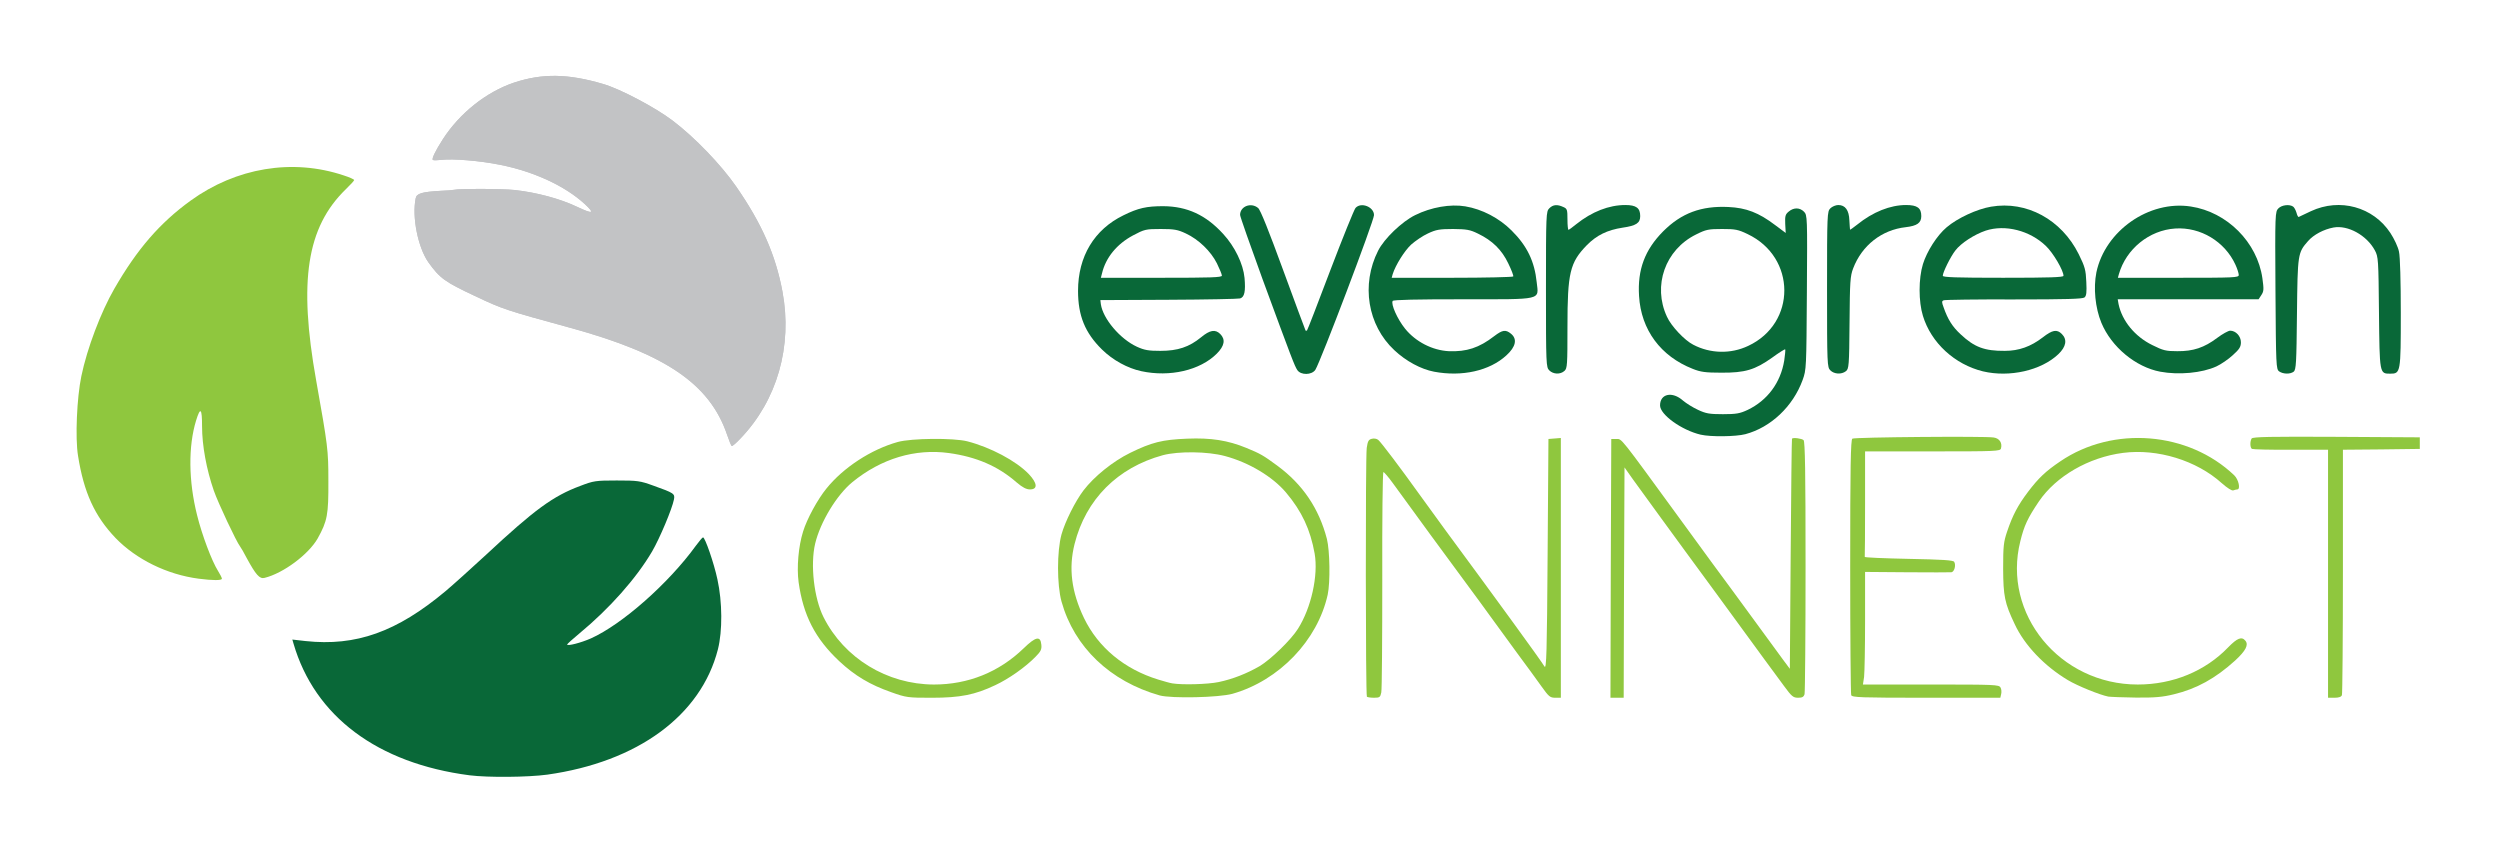
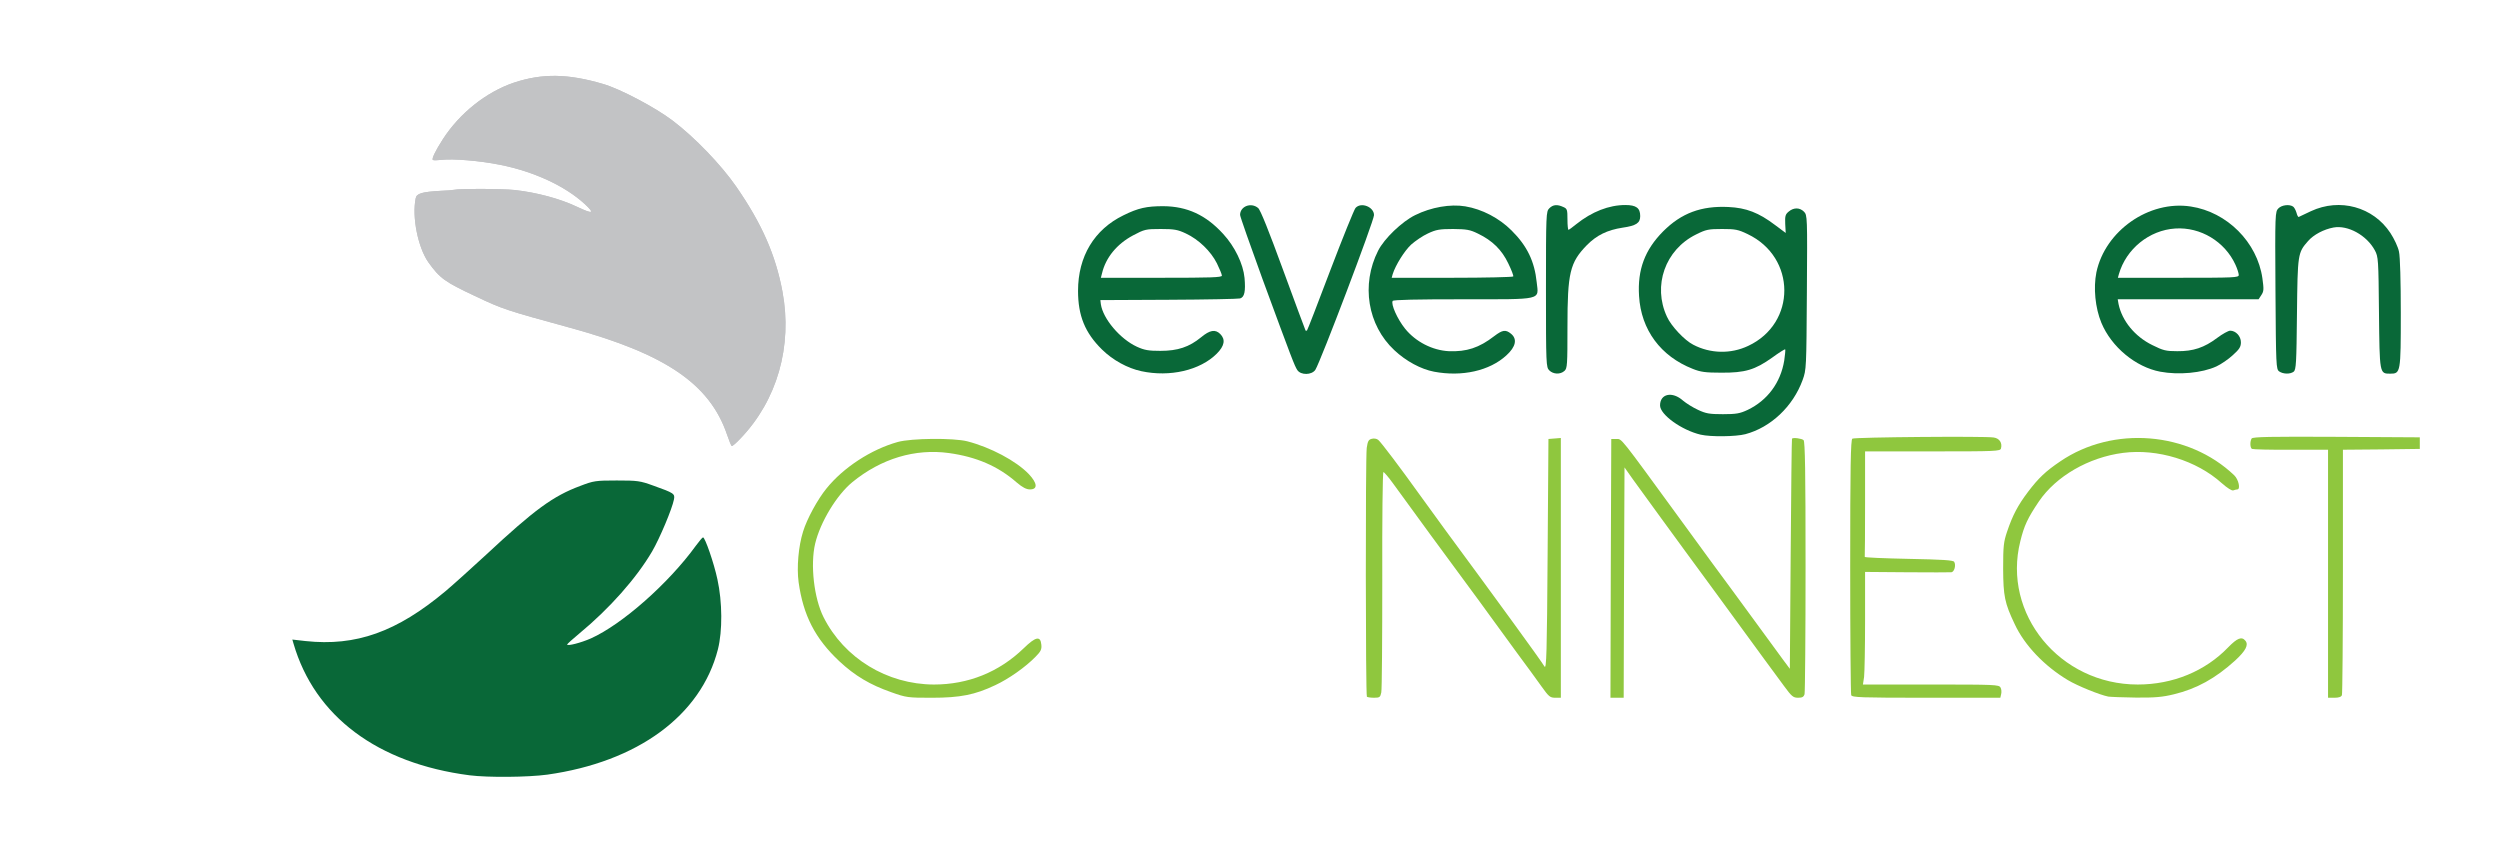
<svg xmlns="http://www.w3.org/2000/svg" width="7560" height="2600" version="1.2" viewBox="0 0 7560 2600">
  <style>.s0{fill:#096838}.s1{fill:#8fc73e}.s2{fill:#c2c3c5}</style>
  <g id="l6j0OFJssCAEHq386ZDHLsU">
    <g>
      <path id="pVyV8eG51" d="M1420 2344.5c-278-36-468.5-178-532.5-398.5l-3.5-12 39.5 4.5c153 16.5 276.5-27.5 424-151 22-18.5 77-68 122.5-110 146.5-136.5 202.5-177.5 284.5-208C1795 1454 1801 1453 1865 1453c63 0 70.5 1 110.5 15.5 63 22.5 66 24.5 62.5 42-5.5 28.5-43 117.5-66 157-47.5 81-129 173-220.5 248.5-20 16.5-36.5 31.5-36.5 33 0 5.5 41.5-5 72-18.5 94.5-42.5 235-166.5 317.5-280.5 10-13.5 19.5-25 21.5-25 6 0 33 77.5 43.5 127 15 68.5 15.5 156 1.5 211.5-51 200-242.5 340.5-516 379-59 8-179.5 9-235 2z" class="s0" />
      <path id="p4voLZ1eI" d="M5143 1314.5c-57.5-13.5-123-60.5-123-88.5 0-35.5 37-43.5 69.5-14.5 9.5 8 30 21 45.5 28 23.5 11 34 13 75 13 40.5 0 51.5-2 75-13 59.5-28.5 99.5-82 110.5-149 2.5-17.5 4-32.5 3-34-1.5-1-19 10-39.5 25-52 37-82 46-154 45.5-47.5 0-62.5-2-86-11.5-97-38-156.5-118-162.5-220.5-5-79.5 17.5-139.5 73-195.5 55-55 115-77.5 197.5-73.5 53.5 2.5 91.5 17 141.5 55l31.5 23.5-1.5-27.5c-1-24 .5-29 11-37.5 15-12.5 33-12 45.5.5 10.5 10.5 10.5 14.5 9 244s-1.5 234-13 265.5c-29 79.5-96 143-173 163.5-28.5 7.5-105 8.5-135 1.5zm143.5-268.5c146.5-68.5 145.5-268-1.5-338-29-14-37.5-15.5-77.5-15.5-41 0-48.5 1.5-78.5 16.5-93.5 46-132 155-88 249 12.5 28 53.5 71.5 79.5 84.5 51.5 27 113.5 28.5 166 3.5z" class="s0" />
      <path id="pvonjVZMn" d="M3451.5 1122.5c-42-9-86.5-33.5-119-65.5-51.5-50.5-72.5-102.5-72.5-177.5 0-104 49-185.5 137.5-228.5 44.5-22 70-27.5 120-27.5 72.5.5 129 26.5 181.5 84 35 38 60.5 90.5 64.5 133 3.5 40.5 0 58-13.5 62-5 1.5-102.5 3.5-216 4l-206.5 1 1.5 12.5c6.5 44 58 105 109 128.5 23 10.5 35.5 12.5 71 12.5 52.5 0 87-11.5 123-41 26.5-22 43-25 58-10 16.5 16.5 13 36-10.5 59.5-50.5 50.5-142 71.5-228 53zm243.5-289c0-4-7-20.5-15-37-18.5-37-55.5-72.5-94-90.5-24.5-11.5-35-13.5-76-13.5-45.5 0-49 1-84 19.5-48.5 26-82 66.5-93.5 114.5L3329 840h183c149.5 0 183-1 183-6.5z" class="s0" />
      <path id="p154Hl2GMV" d="M3923 1119c-8.5-13.5-14.5-28.5-105.5-276-37-101.5-67.5-188.5-67.5-193 0-26 33-39 54.5-21 7 5.5 32.5 69.5 76 188.5 36.5 99 66.5 181 67.5 182s3 1 4.5-.5c1.5-1 33-83 70.5-182 37.5-98.5 72-183.5 76-188 16.5-19 56-3.5 56 21.5 0 17-162 444-177.5 468-11 16-44 16.5-54.5.5z" class="s0" />
      <path id="p18Cf040o9" d="M4336.5 1124c-39.5-7.5-85-32-120-65-81-75.5-101-198.5-49-301 18.5-36.5 72-88 112-107.5 48.5-24 106.5-34 151.5-26.5 51 8.5 102.5 35.5 140 73 47 46.5 69.5 93.5 76 156.5 6 55 21 51.5-223.5 51.5-139.5 0-210 1.5-212 5-6 10 14.5 55.5 37.5 84 32 39.5 82.5 65.5 132.5 68 53.5 2 91-10 137-45.5 25-19 34.5-20.5 50.5-7.5 20 16 15 39.5-13.5 65.5-51 47-134.5 65.5-219 49.5zM4576 836c1.5-2-5.5-20-15-39.5-19.5-41-48-69-91.5-90-24.5-12-34-13.5-75.5-14-41 0-51.5 2-76 13.5-15.5 7-38 22.5-50.5 33.5-20.5 19-47.5 62.5-56 89.5l-3 11H4391c100.5 0 183.5-2 185-4z" class="s0" />
      <path id="pVtpf66on" d="M4685 1120c-9.5-9.5-10-16.5-10-245s.5-235.5 10-245c11.5-11.5 24-12.5 42.5-4 11.5 5 12.5 8 12.5 37.5 0 17 1.5 31.5 3 31.5s12-7.5 23.5-17c47.5-38 99-58 148.5-58 33 0 45 9 45 33.5 0 21-12 29-53.5 35-45.5 7-78 22.5-108 53-51 52.5-58.5 83-58.5 246.5 0 115-.5 126-9 133.5-12.5 11.5-34 10.5-46-1.5z" class="s0" />
-       <path id="p13Kghdixj" d="M5535 1120c-9.5-9.5-10-16.5-10-245s.5-235.5 10-245c5.5-5.5 16.5-10 24-10 21 0 32.5 15.5 33.5 46.5 1 14 1.5 27 2 28 0 1 10-6 22-15.5 47-38 99.5-59 147.5-59 34 0 46 9 46 33.5 0 20.5-12.5 29.5-47 33.5-72.5 8-132.5 55-159 124.5-9 23.5-10 40-11 165-1 130-2 139-11 146-13.5 10.5-35.5 9-47-2.5z" class="s0" />
-       <path id="p1FulnWxe3" d="M5996.5 1123c-85.5-21-156.5-86-181.5-167.5-13.5-43.5-13.5-113 0-157 12-38.5 42.5-86.5 71.5-111 32-27.5 92-55.5 134.5-62.5 107.5-18.5 213 39 265 143.5 19 38.5 21.5 48 23 84 1.5 31.5.5 42-5.5 47-6 4.5-54.5 6-213 6-112.5-.5-208 1-212.5 2.5-6.5 2.5-6.5 5.5-.5 21.5 12.5 36 26.5 58.5 51.5 81.5 41.5 39 72.5 50.5 133.5 50 43 0 78.5-13 114.5-40.5 29.5-23 43-25.5 58-10.5 17 17 13 38.5-10.5 61-52 49.5-148 71-228 52zM6240 834c0-16-31-69-53-90-48.5-47-123.5-66-182.5-46.5-34 11.5-75 38-91.5 60-14.5 18.5-38 66-38 76.5 0 4.5 40 6 182.5 6s182.5-1.5 182.5-6z" class="s0" />
      <path id="pLxBUOH7L" d="M6532.5 1124c-74-14-147.5-74.5-178-148-18.5-45-24.5-105-15-152.5 26.5-125.5 159-218.5 285.5-199 109.5 16.5 201 108 216.5 217 4.5 33 4.5 39-3 50.5l-8.5 13h-426l2.5 14.5c10.5 50.5 49 98 102 124 33 16.5 41.5 18.5 75.5 18.5 48.5.5 82-11 120.5-40 16-12 34-22 39.5-22 17 0 32.5 16.5 32.5 35 0 14-4.5 21-24.5 39-13.5 12.5-35.5 27.5-49.5 34-43.5 20-114 26.5-170 16zM6770 831.5c0-5-4.5-19-10-31-32-70-105.5-114.5-182-109.5-78.5 5-148.5 61.5-170.5 138l-3 11H6587c171 0 183-.5 183-8.5z" class="s0" />
      <path id="pcF3wJVn8" d="M6892 1123c-9-7-9.5-16-11-245-1.5-233-1-238 9-248s32.5-13 44-5.5c3.5 2 8 10.5 10.5 18.5 2 8 5 14 7 13s18.5-8.5 37-17.5c87-40.5 188-13 240 66 11.5 17.5 23.5 43 26 56.5 3.5 14.5 5.5 91.5 5.5 185.5 0 180.5-.5 183.5-32 183.5-32.5 0-32 .5-34-185-1.5-161-2-168.5-12.5-188-24.5-45.5-81.5-77-125-69-29.5 5.5-60 21.5-77 41-31 35.5-31.5 37.5-33.5 221-1.5 147.5-2.5 168-10 174-10.5 8-32 7.5-44-1z" class="s0" />
    </g>
  </g>
  <g id="loJCoDhpm7jgXTOwfgXff4">
    <g>
      <path id="pQ0gAm7PO" d="M2694.5 2093c-63-22-109.5-49.5-156.5-93.5-73-68.5-109-138.5-123-239-6-44.5-.5-108.5 13.5-153 11.5-38 44-97.5 70.5-130 51.5-64 135.5-118.5 216-141 41.5-11.5 168.5-12.5 210-2 70 18 147.5 59 186 99 26 27.5 28 46.5 3.5 46.5-10.5 0-22.5-6-40-21-56.5-49.5-122-77.5-205-89-102-14-204.5 16.5-292 88-47.5 39-97 121-112.5 186-15 64-3.5 165 25.5 222.5 62.5 124 192 203 333.5 203.5 104 0 197-37.5 271.5-109.5 36.5-35.5 51-38.5 53.5-11 1.5 14-1.5 20.5-17.5 36.5-29.5 30.5-81 67-122 86-61 29-105.5 38-192 38-72 0-77-.5-123-17z" class="s1" />
-       <path id="pOXFNKapQ" d="M3507 2103c-150-42.5-258.5-146-297-284-14-51-14-152 0-203 11-39 41.5-100 66.5-133 32-42 89-88 141-113.5 65.5-32 97-40 172.5-43 71.5-3 123 5 179 28 42.5 17.5 50.5 22 94 54 76.5 56.5 125.5 129 149.5 221 9 36 10.5 131 2.5 168.5-30.5 138.5-147 260-288 300-41 11.5-184 14.5-220 5zm178.5-40.5c42.5-9 84.5-25.5 123.5-48 33.5-20 95-79.5 116-113 40-63 62-161.5 50.5-227.5-13-72.5-38.5-127.5-86.5-184.5-40.5-48-112-91-185-110.5-52-14-140-15-187.5-2.5-137 37.5-233 133.5-267 268.5-18.5 73.5-9.5 144.5 28.5 224 43 89 122 154.5 224.5 186 16.5 5 35.5 10.5 42.5 11.5 29.5 5 107 3 140.5-4z" class="s1" />
      <path id="pwUkJSCM1" d="M4133.5 2107c-4-4-4.5-721.5-.5-752.5 3-20.5 5.5-25 15-27.5 7-2 15.5-.5 20 3.5 8.5 7 68.5 86.5 122.5 162 18 25 53.5 74 79.5 109.5 102.5 139 121 164.5 206 281 48.5 66.5 91 126 94.5 132.5 6 10 7.5-40.5 9.5-338l2.5-350 19-1.5 18.5-1.5V2110h-17c-15.5 0-19.5-3.5-41-33.5-13.5-19-46.5-64.5-74.5-102-27.5-37.5-64.5-88.5-82-112.5-17.5-24.5-47-64.5-65.5-89.5-38-51-189-257-227-310-14-19.5-27.5-35-29.5-35-2.5 0-4 146.5-3.5 325 0 179-1 332.5-3 341.5-3 14.5-5 16-22 16-10 0-19.5-1.5-21.5-3z" class="s1" />
      <path id="pzY7b0xYw" d="m4871 1719 1.5-391.5h15c17.5 0 8-11.5 191.5 240 66 91 137 187.5 157.5 215s59 80.5 86 117.5 58.5 80 69.5 95l20.5 27.5 2.5-347.5c1.5-191 3-348 4-348.5 3.5-4 30-.5 35 4.5 4.5 4.5 6 96 6 381.5 0 206-1.5 380-3 386.5-2.5 8.5-7 11-19.5 11-15 0-19.5-4-43-36-14.5-20-41.5-56.5-60-81.5-18-24.5-82.5-112.5-142.5-195-60.5-82.5-137-186.5-169.5-231.5-33-45-71-97.5-85-117l-25-35.5-1.5 348-1 348.5h-40z" class="s1" />
      <path id="pbXgFrWV" d="M5598 2102c-1.5-4.5-3-179.5-3-389.5 0-300 1.5-383 6.5-386 6.5-4.5 401.5-8 427.5-3.5 17.5 2.5 26.5 16.5 22 33-2 8.5-14.5 9-206.5 9H5640v157.5c0 86.5-.5 159-1 161.5-1 2 59 4.5 132.5 6 103 2 135 4 138 9 6 10 .5 31-9 31.5-4.5.5-65 .5-134 0l-126.5-1v147c0 81-1.5 157.5-3 170.5l-3.5 23H5839c194.5 0 206 .5 210.5 9 3 5 3.5 14 2 20l-2.5 11h-224c-199.5 0-224.5-1-227-8z" class="s1" />
      <path id="pwHA9wq9d" d="M6375.5 2106.5c-25.5-5-93.5-32.5-122.5-50-71-42.5-131-105.5-160.5-169-30.5-64-34.5-85-35-167.5 0-69 1.5-81.5 12-112.5 16.5-49 32.5-79.5 63.5-120.5 31.5-41.5 53-62 97.5-92 159.5-108.5 387.5-90 526 42.5 13 12.5 19.5 42.5 9 42.5-2.5 0-8 1.5-12 3-4.5 1.5-18-7-35-22-76-68.5-194-105-298.5-91.5-104 13.5-202.5 70.5-254.5 147-34 50.5-44.5 73-56 120-55.5 220 119.5 433.5 355 433.5 106 0 204-40 274-113 27-27.5 40.5-33 51.5-19.5 10.5 12.5 1 30.5-31 60-59.5 54-116.5 85.5-185 102-34.5 8.5-57.5 10.5-115 10-39.5-.5-77-2-83.5-3z" class="s1" />
      <path id="p8QIOl6wq" d="M7040 1735v-375h-112.5c-62 .5-114.5-1-117.5-2.5-6-3.5-6.5-22.5-1-31.5 3.5-5 58-6 256.5-5l252 1.5v35l-116 1.5-116.5 1v367c0 202-1.5 370.5-3 375-2 5.5-9.5 8-22.5 8H7040z" class="s1" />
-       <path id="p10PVAuCLS" d="M601 1750c-96-12.5-189-58.5-251.5-123-63.5-66.5-96-138-113.5-248.5-9-54-3.5-176.5 10-241 17.5-84.5 59-193.5 99.5-264 69-120 138-199.5 230.5-266.5 138-100 308.5-128.5 463.5-76.5 17.5 5.5 31.5 12 31.5 14s-11.5 14.5-25.5 28c-118 115-143 277.5-89.5 577.5 35.5 200 37 209.5 37 305 .5 101.5-3 120.5-32.5 173.5-27.5 48-103.5 105-160.5 119-15 4-26.5-9.5-54-60-8.5-16.5-17.5-32-20-35-11-14-66-130.5-79.5-169-22-63.5-35.5-136-35.5-194.5 0-54.5-5-59.5-18-17.5-24 78-23 183.5 3 286.5 15 60.5 44.5 138.5 63 168 6.5 10.5 12 21 12 24 0 5.5-28 5.5-70 0z" class="s1" />
      <path id="p10PVAuCLS copy" d="M1338.8 421.6c51.6-80.1 131.8-143.4 215.6-171.8 86-28.4 163.3-27.1 269 4 51.8 14.8 158.5 71.4 210.2 110.6 67.8 51.3 147.2 134.2 192.8 200 77.6 112.1 119.2 207 139.8 317.6 30.7 165-16 328.7-127.7 444.7-12.3 13.2-24 22.9-25.7 22.1-1.8-.9-8.1-16.4-14.2-34.5-52.5-153.6-186.5-244.4-475.9-323.5-193-52.9-202-55.6-287-95.9-90.5-42.4-105.9-53.5-140.6-102.2-31.1-44.7-49.7-136.4-38.1-193 2.8-15 19.6-19.5 76.2-22.7 18.2-.6 35.8-2 39.5-3 17.1-3.9 144-3.6 184 .6 65.7 7.3 135.9 25.9 188 50.6 48.5 23 55 20.7 23.1-8.6-59.2-54.3-153.5-98-256.1-118.3-60.1-12.2-142-18.9-176-14.9-12.1 1.3-23.8 1.8-26.5.5-4.9-2.3 7-27.2 29.6-62.3z" class="s2" />
      <path id="p10PVAuCLS copy 2" d="M1338.8 421.6c51.6-80.1 131.8-143.4 215.6-171.8 86-28.4 163.3-27.1 269 4 51.8 14.8 158.5 71.4 210.2 110.6 67.8 51.3 147.2 134.2 192.8 200 77.6 112.1 119.2 207 139.8 317.6 30.7 165-16 328.7-127.7 444.7-12.3 13.2-24 22.9-25.7 22.1-1.8-.9-8.1-16.4-14.2-34.5-52.5-153.6-186.5-244.4-475.9-323.5-193-52.9-202-55.6-287-95.9-90.5-42.4-105.9-53.5-140.6-102.2-31.1-44.7-49.7-136.4-38.1-193 2.8-15 19.6-19.5 76.2-22.7 18.2-.6 35.8-2 39.5-3 17.1-3.9 144-3.6 184 .6 65.7 7.3 135.9 25.9 188 50.6 48.5 23 55 20.7 23.1-8.6-59.2-54.3-153.5-98-256.1-118.3-60.1-12.2-142-18.9-176-14.9-12.1 1.3-23.8 1.8-26.5.5-4.9-2.3 7-27.2 29.6-62.3z" class="s2" />
    </g>
  </g>
</svg>